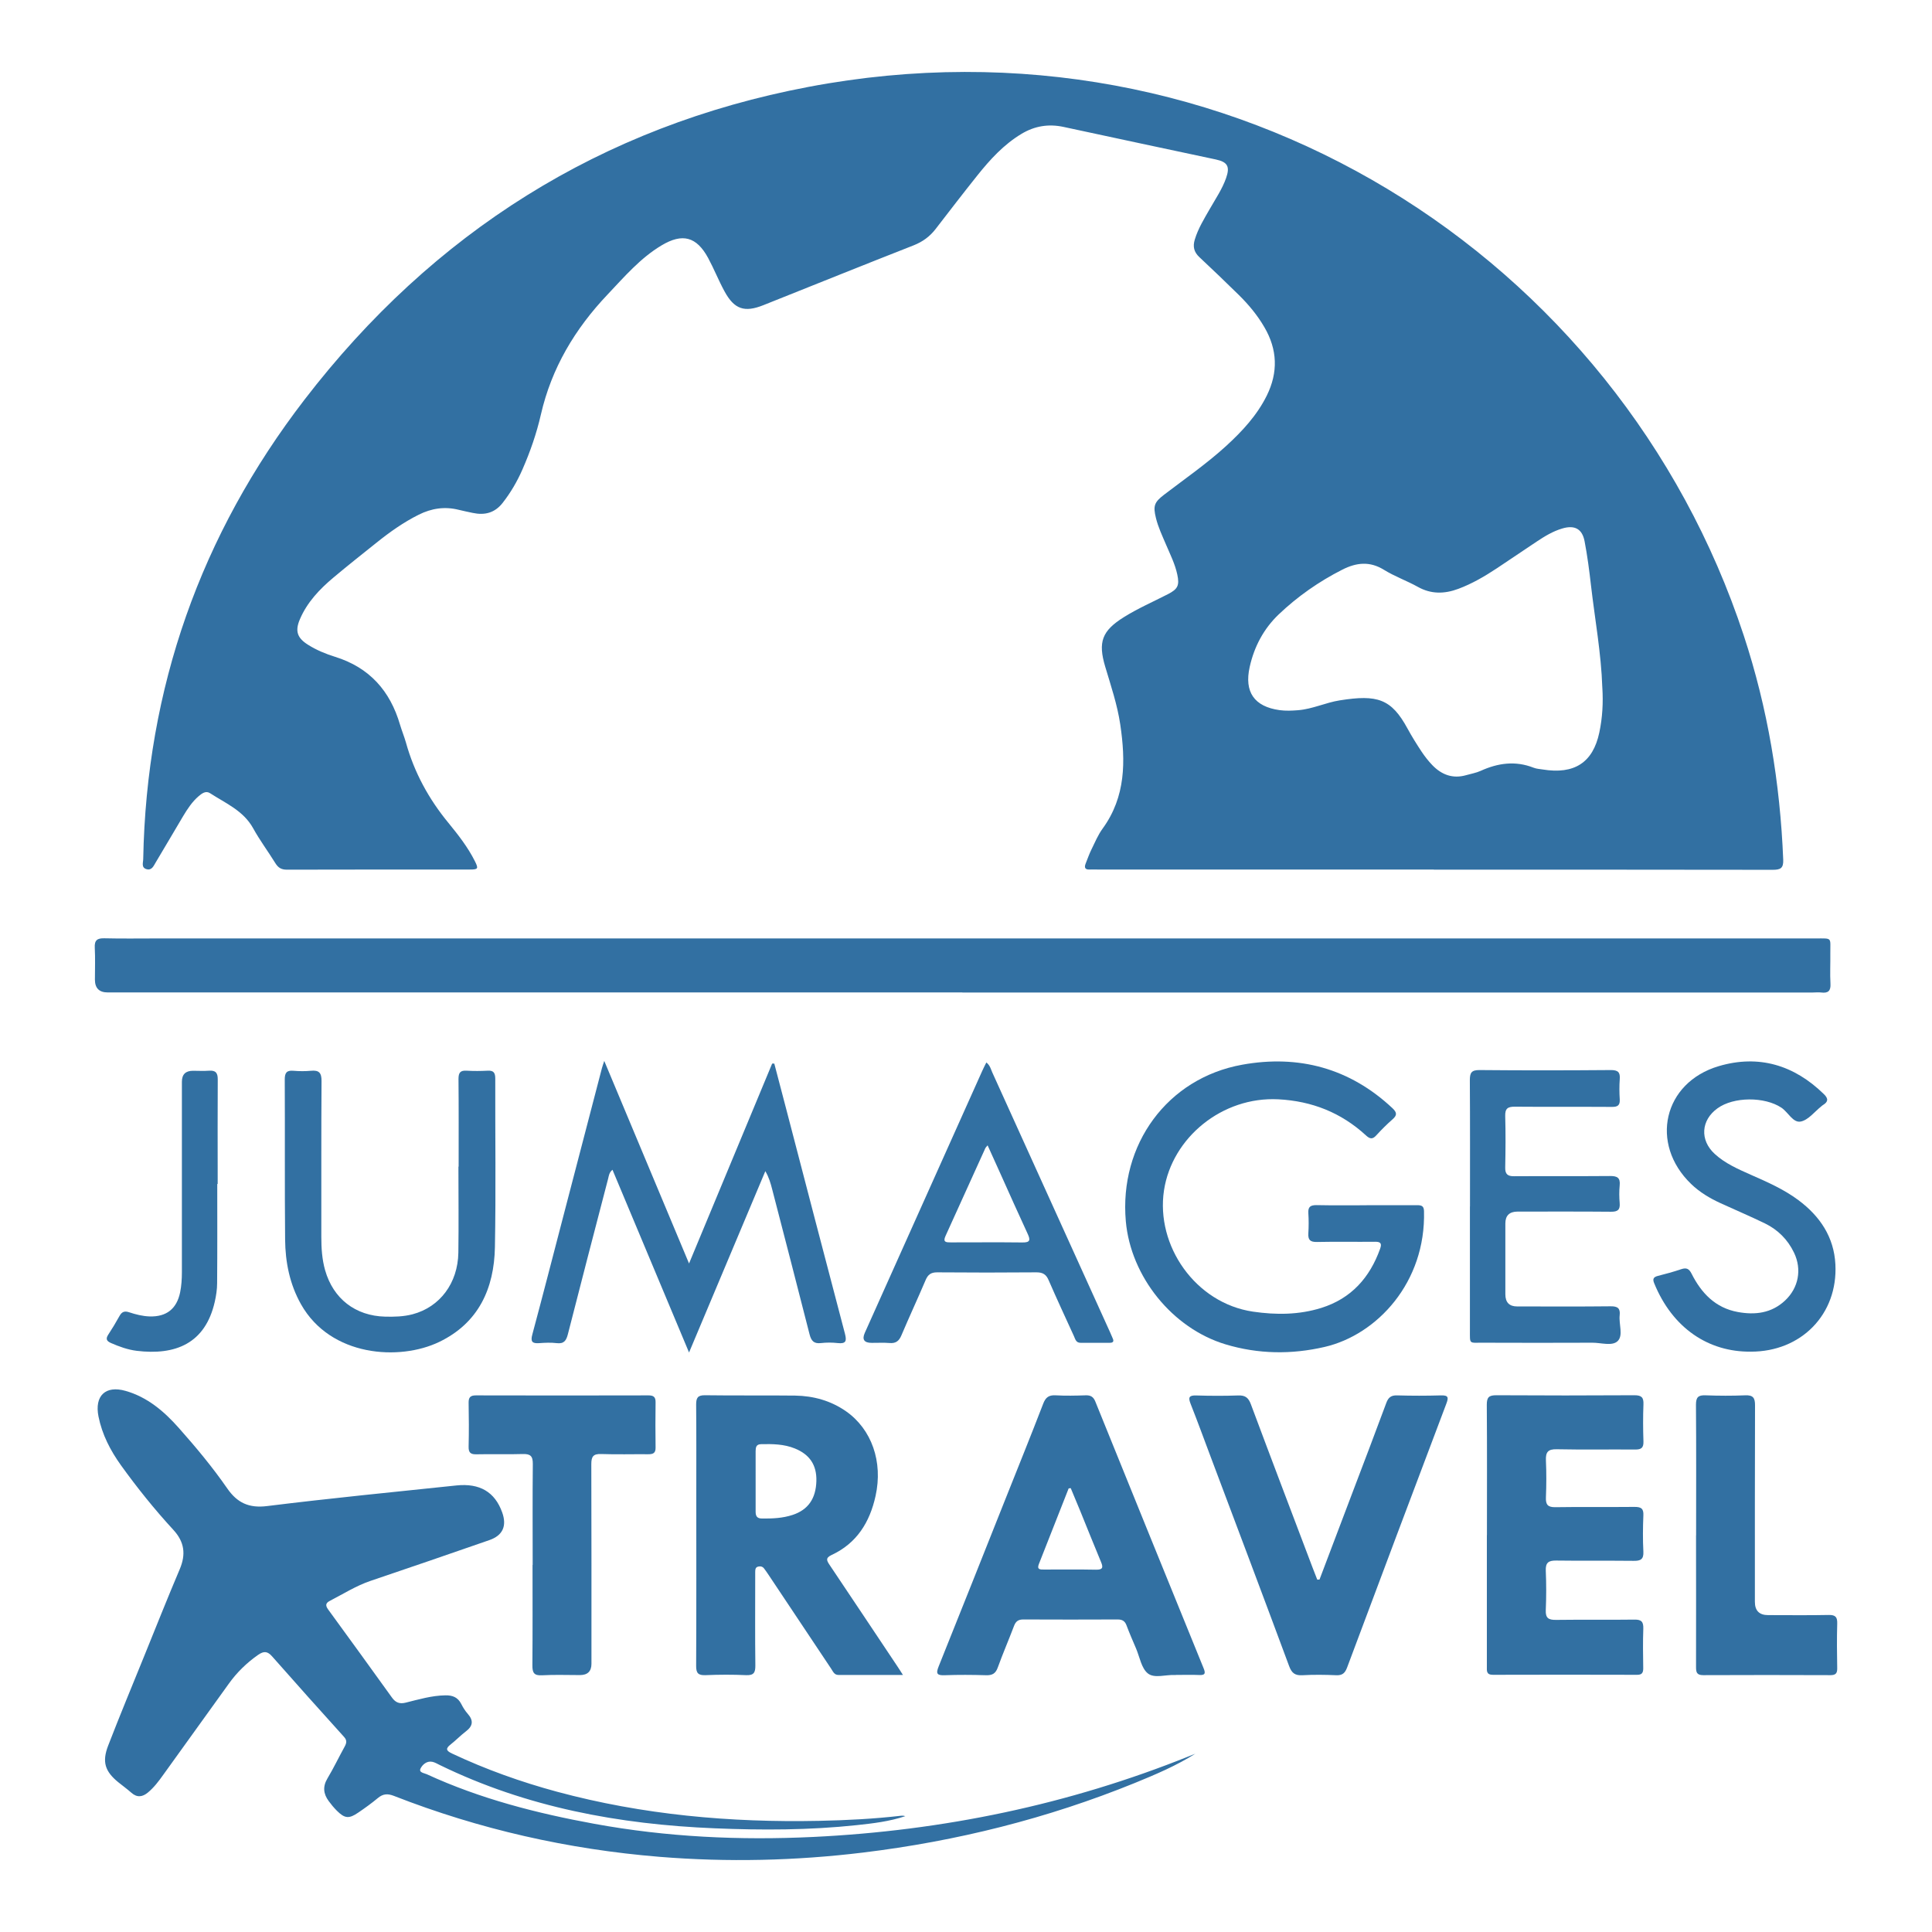
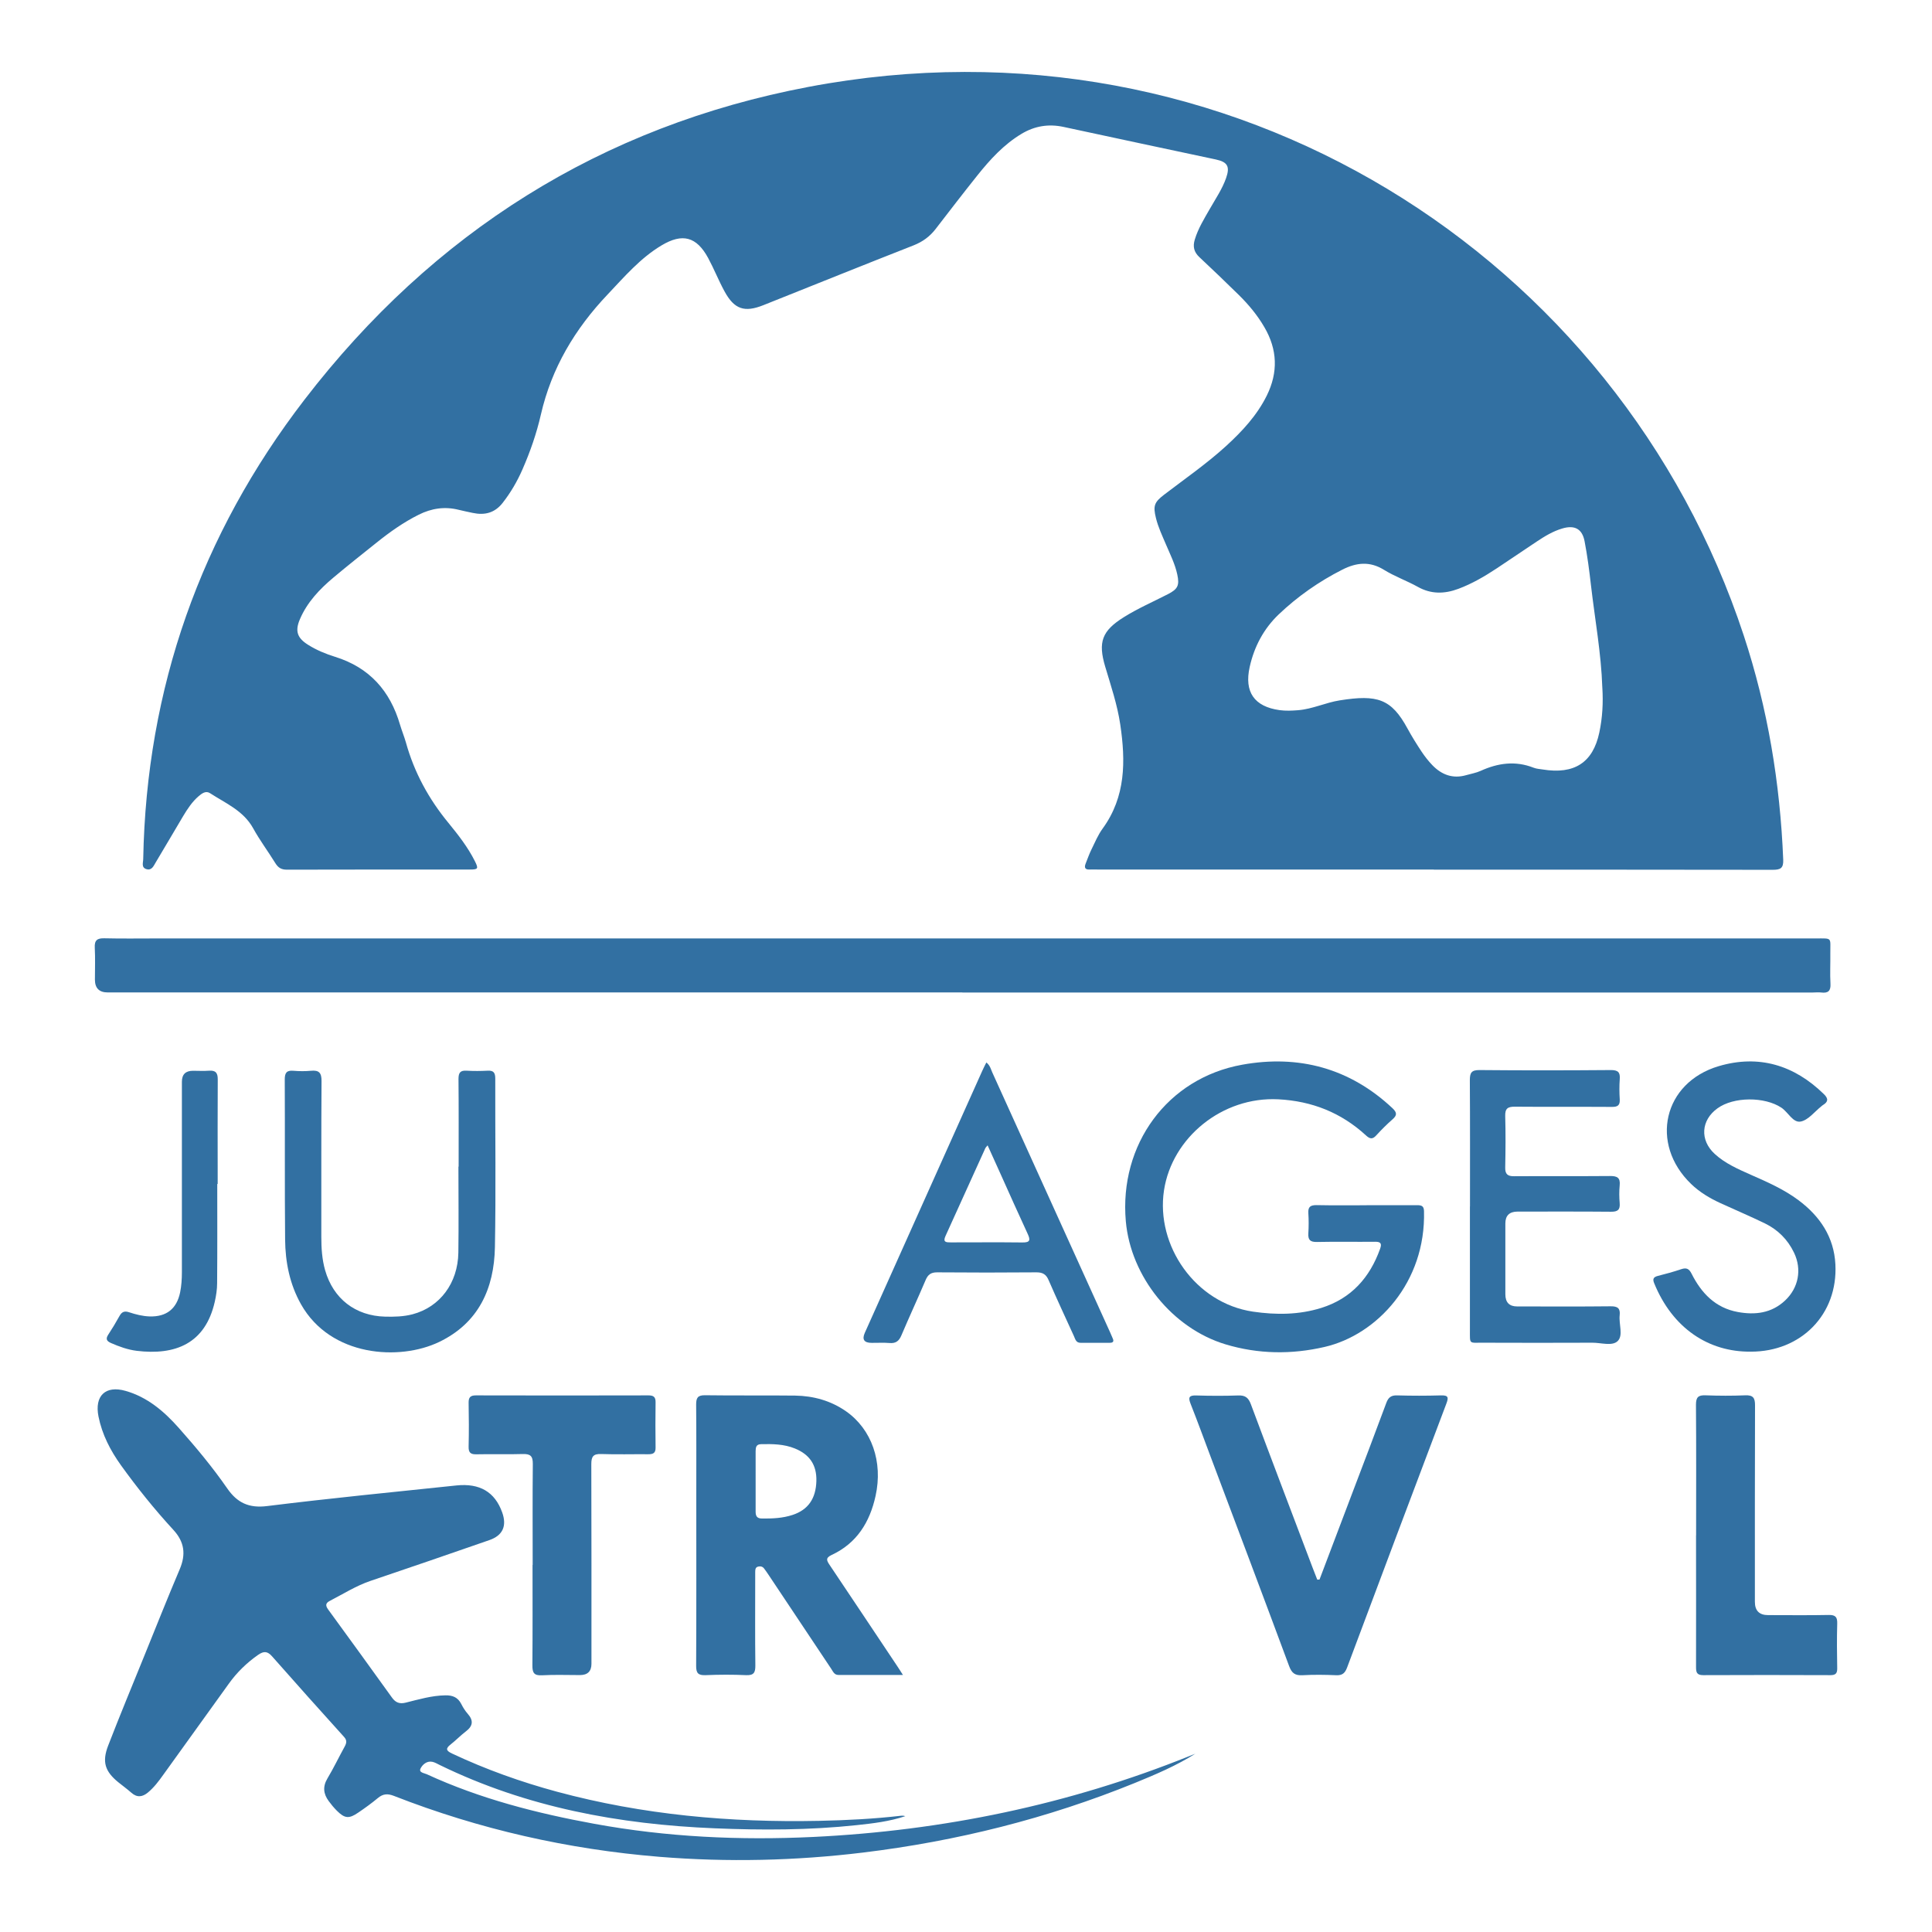
<svg xmlns="http://www.w3.org/2000/svg" viewBox="0 0 274.78 274.78">
  <g fill="#3270a2">
    <path d="m203.91 123.67c-15.94 0-31.89 0-47.83 0-.36 0-.72-.02-1.08 0-.72.04-.81-.31-.58-.88.27-.67.5-1.35.82-1.99.49-1 .93-2.06 1.58-2.95 3.3-4.53 3.28-9.6 2.51-14.81-.42-2.82-1.33-5.5-2.14-8.22-1.05-3.52-.46-5.1 2.66-7.05 2-1.25 4.17-2.19 6.27-3.27 1.4-.72 1.65-1.25 1.32-2.79-.32-1.5-1.01-2.86-1.6-4.25-.53-1.25-1.12-2.48-1.44-3.8-.42-1.71-.23-2.23 1.15-3.29 2.98-2.28 6.08-4.42 8.86-6.96 2.28-2.09 4.37-4.34 5.76-7.15 1.63-3.3 1.52-6.54-.34-9.72-.99-1.71-2.24-3.21-3.64-4.59-1.85-1.82-3.73-3.62-5.62-5.39-.77-.72-.94-1.51-.64-2.49.48-1.59 1.35-2.98 2.16-4.4s1.74-2.78 2.29-4.34c.58-1.65.21-2.29-1.46-2.65-7.22-1.54-14.45-3.07-21.66-4.63-2.14-.46-4.12-.13-5.98.99-2.51 1.51-4.45 3.63-6.25 5.88-2.02 2.53-3.99 5.09-5.97 7.66-.83 1.07-1.83 1.8-3.11 2.31-7.14 2.8-14.25 5.67-21.37 8.51-2.7 1.08-4.15.59-5.54-1.97-.84-1.54-1.49-3.19-2.32-4.73-1.65-3.04-3.65-3.58-6.63-1.8-3.03 1.81-5.29 4.47-7.68 6.99-4.63 4.88-7.96 10.44-9.48 17.06-.61 2.68-1.52 5.3-2.63 7.83-.74 1.69-1.66 3.27-2.8 4.73-1.13 1.45-2.56 1.8-4.26 1.44-.66-.14-1.33-.28-1.99-.44-1.99-.5-3.86-.22-5.69.69-2.16 1.08-4.11 2.46-5.98 3.96-2.06 1.65-4.13 3.28-6.15 4.98-1.97 1.65-3.74 3.51-4.77 5.92-.73 1.69-.39 2.68 1.16 3.65 1.19.75 2.5 1.29 3.82 1.7 4.9 1.52 7.85 4.84 9.26 9.68.25.84.59 1.66.83 2.5 1.18 4.26 3.25 8.05 6.06 11.46 1.39 1.7 2.75 3.44 3.74 5.41.55 1.09.48 1.21-.72 1.21-8.67 0-17.34 0-26.01.02-.79 0-1.24-.28-1.64-.93-1.03-1.67-2.21-3.24-3.15-4.95-1.39-2.52-3.92-3.56-6.14-5-.6-.39-1.16.04-1.62.43-.92.79-1.58 1.8-2.2 2.83-1.31 2.19-2.59 4.41-3.91 6.6-.3.5-.56 1.18-1.33.94-.75-.24-.44-.95-.44-1.44.46-24.3 8.17-46.13 22.94-65.33 18.27-23.76 42.2-38.89 71.67-44.48 59.99-11.38 115.26 24.07 133.03 78.03 3.41 10.35 5.17 20.99 5.61 31.87.05 1.22-.38 1.45-1.49 1.45-16.06-.03-32.13-.02-48.19-.02zm23.98-25.88c-.16-4.88-1.05-9.68-1.61-14.52-.24-2.1-.51-4.2-.91-6.28-.34-1.79-1.43-2.35-3.19-1.82-1.32.39-2.48 1.1-3.61 1.85-1.9 1.25-3.77 2.55-5.67 3.8-1.74 1.15-3.53 2.2-5.49 2.93s-3.87.78-5.77-.29c-1.57-.87-3.29-1.48-4.81-2.42-2.02-1.25-3.92-1.03-5.9-.03-3.34 1.69-6.38 3.82-9.08 6.39-2.12 2.03-3.47 4.57-4.11 7.45-.8 3.57.65 5.65 4.25 6.15.88.12 1.75.08 2.63.01 2.05-.16 3.93-1.09 5.93-1.4 5.34-.85 7.33-.23 9.63 4 .61 1.12 1.29 2.21 1.99 3.27.46.69.98 1.36 1.56 1.96 1.32 1.36 2.9 1.95 4.79 1.41.69-.2 1.42-.32 2.06-.61 2.46-1.12 4.95-1.47 7.54-.45.4.16.86.18 1.29.25 4.49.73 7.14-.97 8.05-5.24.45-2.12.57-4.27.43-6.43z" />
    <path d="m170.06 249.39c-2.72 1.72-5.68 2.98-8.67 4.2-12.43 5.05-25.31 8.27-38.63 9.89-9.63 1.17-19.28 1.39-28.94.61-13.01-1.06-25.63-3.91-37.8-8.67-.9-.35-1.55-.3-2.28.31-.89.74-1.83 1.42-2.79 2.07-1.32.91-1.93.84-3.04-.27-.42-.42-.81-.89-1.16-1.37-.76-1.03-.87-2.06-.18-3.22.88-1.47 1.62-3.03 2.45-4.53.28-.51.35-.9-.09-1.38-3.43-3.8-6.84-7.6-10.22-11.44-.66-.75-1.17-.8-2.01-.22-1.62 1.14-3.01 2.49-4.16 4.1-3.1 4.32-6.21 8.63-9.31 12.94-.65.91-1.32 1.81-2.19 2.53-.77.64-1.54.76-2.36.03-.6-.53-1.25-1-1.87-1.5-1.87-1.53-2.32-2.88-1.43-5.19 1.64-4.25 3.39-8.45 5.1-12.67 1.68-4.14 3.33-8.3 5.08-12.42.9-2.12.68-3.88-.9-5.6-2.68-2.91-5.16-6-7.47-9.21-1.5-2.1-2.67-4.36-3.18-6.91-.59-2.94.98-4.47 3.85-3.65 3.1.88 5.48 2.91 7.57 5.27 2.44 2.75 4.8 5.58 6.89 8.6 1.41 2.04 3.08 2.84 5.68 2.51 8.95-1.11 17.93-1.99 26.9-2.93 3.34-.35 5.48.93 6.52 3.82.7 1.94.09 3.3-1.84 3.96-5.62 1.95-11.24 3.89-16.88 5.79-2.06.7-3.88 1.86-5.8 2.85-.62.32-.62.68-.22 1.23 3.04 4.16 6.06 8.34 9.07 12.52.5.7 1.07.94 1.95.72 1.85-.46 3.7-1.01 5.64-1.04 1.02-.02 1.77.27 2.26 1.22.25.5.55.98.92 1.4.83.94.77 1.72-.24 2.49-.76.58-1.43 1.28-2.18 1.87-.76.59-.65.9.18 1.29 4.82 2.27 9.81 4.05 14.95 5.44 12.2 3.29 24.65 4.4 37.25 4.14 3.92-.08 7.82-.28 11.71-.73.19-.02.38 0 .57.06-2.25.76-4.58 1.03-6.91 1.28-6.73.72-13.49.73-20.23.45-13.56-.56-26.72-2.98-39.05-8.99-.36-.17-.72-.4-1.1-.47-.78-.15-1.38.41-1.65.94-.31.6.52.66.88.83 7.6 3.5 15.63 5.55 23.82 7.05 10.31 1.89 20.71 2.37 31.15 1.87 18.45-.89 36.32-4.59 53.49-11.5.29-.12.59-.23.88-.35z" />
    <path d="m136.88 141.15c-40.52 0-81.04 0-121.56 0q-1.81 0-1.82-1.81c0-1.52.06-3.04-.02-4.55-.06-1.08.36-1.37 1.39-1.34 2.48.06 4.95.02 7.43.02h235.93c2.44 0 2.07-.2 2.09 2.13.02 1.44-.06 2.88.02 4.31.06 1.03-.34 1.37-1.31 1.25-.39-.05-.8 0-1.2 0-40.32 0-80.64 0-120.96 0z" />
    <path d="m128.41 238.22c-3.22 0-6.2 0-9.17 0-.6 0-.77-.51-1.03-.89-2.97-4.45-5.94-8.91-8.91-13.36-.2-.3-.4-.59-.62-.88-.21-.29-.52-.36-.85-.28-.41.1-.41.44-.42.76s0 .64 0 .96c0 4.11-.03 8.23.02 12.34.01 1-.21 1.43-1.32 1.38-1.91-.09-3.84-.08-5.75 0-1.05.04-1.36-.27-1.35-1.34.04-8.03.02-16.06.02-24.09 0-4.35.02-8.71-.02-13.06 0-.96.23-1.33 1.26-1.32 4.27.06 8.55 0 12.82.05 2.6.04 5.06.72 7.22 2.22 3.67 2.56 5.29 7.2 4.22 12.04-.82 3.75-2.68 6.75-6.26 8.41-.92.43-.67.83-.26 1.44 3.21 4.78 6.39 9.56 9.59 14.35.24.35.46.71.82 1.27zm-20.94-27.53v4.31c0 .61.19.97.89.97 1.48.02 2.95-.04 4.37-.51 2.21-.73 3.31-2.32 3.38-4.82.06-2.26-.94-3.77-3.06-4.63-1.55-.63-3.18-.65-4.83-.61-.69.02-.74.48-.75.98z" />
-     <path d="m167.22 238.23s-.08 0-.12 0c-1.31-.07-2.92.52-3.85-.23-.91-.73-1.15-2.3-1.66-3.51-.47-1.1-.95-2.2-1.37-3.32-.23-.62-.6-.84-1.26-.84-4.47.02-8.94.02-13.42 0-.71 0-1.07.26-1.32.92-.75 1.98-1.59 3.92-2.31 5.91-.31.87-.79 1.13-1.68 1.1-1.95-.06-3.91-.07-5.87 0-1.09.04-1.28-.21-.86-1.25 3.19-7.92 6.33-15.86 9.49-23.79 1.8-4.52 3.63-9.04 5.38-13.58.34-.89.79-1.24 1.75-1.19 1.43.08 2.87.05 4.31 0 .7-.02 1.08.22 1.35.88 5.12 12.65 10.25 25.29 15.4 37.93.3.73.23 1.01-.62.97-1.12-.05-2.24-.01-3.35-.01zm-14.93-26.58c-.1.01-.2.03-.3.04-1.41 3.59-2.82 7.18-4.24 10.77-.31.79.21.77.72.77 2.47 0 4.94-.03 7.41.02 1.01.02 1.03-.35.7-1.13-1-2.39-1.95-4.79-2.93-7.19-.45-1.09-.9-2.18-1.36-3.27z" />
-     <path d="m211.48 218.36c0-6.19.03-12.38-.02-18.58 0-1.07.32-1.34 1.36-1.34 6.55.04 13.1.04 19.65 0 1.01 0 1.31.32 1.27 1.3-.07 1.76-.06 3.52 0 5.27.03.92-.32 1.16-1.19 1.15-3.71-.03-7.43.04-11.14-.04-1.25-.03-1.59.41-1.54 1.59.08 1.75.07 3.52 0 5.27-.04 1.02.27 1.4 1.35 1.38 3.75-.06 7.51 0 11.26-.04.9 0 1.3.21 1.25 1.2-.07 1.71-.09 3.44 0 5.15.06 1.11-.4 1.34-1.39 1.32-3.67-.04-7.35.01-11.03-.04-1.07-.01-1.5.3-1.46 1.42.08 1.87.08 3.76 0 5.63-.05 1.15.4 1.4 1.46 1.39 3.71-.05 7.43.01 11.14-.04 1.02-.02 1.3.32 1.27 1.3-.07 1.88-.04 3.75-.01 5.63 0 .65-.2.93-.89.92-6.83-.02-13.66-.02-20.49 0-.96 0-.86-.58-.86-1.18 0-6.23 0-12.46 0-18.7z" />
    <path d="m194.36 171.41h7.19c.59 0 .96.08.98.83.28 10.15-6.69 17.61-14.14 19.33-4.71 1.09-9.44 1.03-14.09-.37-7.56-2.28-13.48-9.63-14.18-17.51-.96-10.9 5.89-20.34 16.55-22.26 8.03-1.45 15.29.48 21.37 6.18.67.63.67 1.02 0 1.6-.81.71-1.58 1.48-2.3 2.27-.53.59-.91.52-1.47 0-3.52-3.23-7.66-4.88-12.46-5.13-7.96-.41-15.11 5.43-16.26 12.95-1.19 7.85 4.45 16.04 12.66 17.25 3.29.48 6.53.46 9.71-.53 4.25-1.33 6.9-4.3 8.37-8.42.26-.73.09-1-.72-.99-2.76.03-5.51-.03-8.27.03-.96.02-1.28-.3-1.22-1.23.06-.95.06-1.92 0-2.87-.06-.92.32-1.15 1.19-1.14 2.36.05 4.71.02 7.07.02z" />
-     <path d="m110.12 151.25c.55 2.11 1.11 4.22 1.66 6.33 2.79 10.7 5.57 21.4 8.39 32.09.27 1.04.17 1.48-1.02 1.35-.79-.09-1.6-.09-2.39 0-1.01.12-1.38-.32-1.62-1.25-1.75-6.89-3.54-13.76-5.32-20.64-.22-.84-.45-1.68-.97-2.56-3.57 8.49-7.14 16.98-10.85 25.79-3.7-8.84-7.27-17.36-10.89-25.99-.48.4-.51.84-.61 1.24-1.92 7.38-3.85 14.75-5.73 22.14-.23.91-.55 1.4-1.58 1.28-.83-.1-1.68-.06-2.51 0-.98.07-1.25-.21-.97-1.23 1.48-5.51 2.9-11.04 4.34-16.56 1.85-7.11 3.7-14.21 5.56-21.32.07-.27.17-.52.33-1.03 4.03 9.62 7.97 19.03 12.06 28.81 4.03-9.7 7.92-19.07 11.82-28.43h.31z" />
    <path d="m187.68 224.62c1.54-4.06 3.08-8.12 4.62-12.19 1.63-4.29 3.27-8.58 4.86-12.88.29-.8.69-1.12 1.56-1.09 2.08.06 4.15.06 6.23 0 1.05-.03 1.09.3.76 1.17-4.73 12.51-9.44 25.02-14.12 37.54-.3.79-.67 1.13-1.55 1.09-1.59-.07-3.2-.09-4.79 0-1.05.06-1.53-.29-1.9-1.29-3.69-9.95-7.44-19.88-11.18-29.82-.94-2.5-1.86-5.02-2.84-7.5-.34-.87-.25-1.21.78-1.18 2 .06 4 .07 5.99 0 1-.04 1.46.31 1.81 1.26 2.9 7.78 5.86 15.53 8.8 23.3.21.55.43 1.09.64 1.64.1 0 .21-.01.31-.02z" />
    <path d="m75.76 222.57c0-4.79-.03-9.58.02-14.37.01-1.13-.36-1.43-1.44-1.4-2.19.07-4.39-.01-6.59.04-.84.02-1.12-.26-1.1-1.1.05-2.08.04-4.15 0-6.23-.01-.77.25-1.05 1.03-1.05 8.19.02 16.37.02 24.56 0 .71 0 1.01.23 1 .97-.03 2.16-.03 4.31 0 6.47.01.77-.35.93-1.03.93-2.24-.02-4.47.05-6.71-.03-1.14-.04-1.4.38-1.4 1.44.03 9.46.02 18.93.02 28.39q0 1.61-1.64 1.61c-1.8 0-3.6-.07-5.39.03-1.17.07-1.38-.4-1.37-1.44.04-4.75.02-9.5.02-14.25z" />
    <path d="m65.23 165.91c0-4.15.02-8.31-.02-12.46 0-.89.26-1.23 1.16-1.17 1 .06 2 .05 2.99 0 .86-.05 1.08.31 1.08 1.13-.02 7.99.1 15.98-.05 23.97-.11 5.89-2.33 10.79-7.93 13.48-5.65 2.72-15.44 2.11-19.65-5.36-1.61-2.86-2.23-5.99-2.26-9.21-.07-7.59-.01-15.18-.05-22.77 0-.94.27-1.31 1.22-1.23.83.07 1.68.08 2.51 0 1.14-.11 1.51.29 1.5 1.46-.05 7.39-.02 14.78-.03 22.17 0 1.61.1 3.19.54 4.74 1.16 4.06 4.31 6.49 8.53 6.6 1.32.03 2.63 0 3.92-.34 3.87-1.03 6.43-4.41 6.5-8.77.06-4.07.01-8.15.01-12.22h.01z" />
    <path d="m209.07 171.61c0-5.99.02-11.98-.02-17.98 0-1.04.22-1.45 1.37-1.44 6.23.06 12.46.05 18.69 0 1.02 0 1.34.32 1.26 1.3-.07.95-.06 1.92 0 2.87.05.86-.31 1.08-1.12 1.07-4.59-.03-9.19.01-13.78-.03-1.03-.01-1.42.25-1.39 1.34.07 2.43.05 4.87 0 7.31-.02.94.34 1.25 1.26 1.24 4.55-.03 9.11.01 13.66-.03 1.03-.01 1.47.26 1.36 1.34-.08.83-.07 1.68 0 2.51.08.95-.28 1.24-1.22 1.23-4.43-.04-8.87-.02-13.3-.02q-1.74 0-1.74 1.69v10.07q0 1.73 1.68 1.73c4.43 0 8.87.03 13.3-.02.99-.01 1.39.28 1.28 1.28-.14 1.25.55 2.88-.3 3.68-.78.74-2.37.21-3.59.22-5.19.02-10.39.02-15.58 0-2 0-1.82.24-1.83-1.77 0-5.87 0-11.74 0-17.62z" />
    <path d="m249 192.24c-6 .06-11.13-3.33-13.74-9.75-.24-.59-.09-.86.52-1.02 1.12-.28 2.24-.59 3.34-.96.75-.25 1.11-.06 1.47.65 1.39 2.76 3.39 4.86 6.57 5.44 2.45.45 4.79.18 6.72-1.63 1.92-1.8 2.42-4.42 1.28-6.8-.89-1.87-2.3-3.27-4.14-4.17-2.08-1.01-4.21-1.91-6.32-2.88-1.53-.7-2.97-1.56-4.19-2.74-5.92-5.71-3.95-14.42 3.95-16.75 5.67-1.67 10.71-.16 14.95 3.99.69.67.58 1.11-.16 1.56-.07.04-.13.1-.19.15-.97.77-1.86 1.96-2.94 2.18-1.1.23-1.79-1.32-2.76-1.97-2.38-1.58-6.79-1.58-9.1.1-2.34 1.69-2.52 4.51-.39 6.47 1.49 1.37 3.34 2.17 5.16 2.98 2.34 1.03 4.69 2.06 6.75 3.6 3.06 2.28 5.06 5.24 5.26 9.13.37 7.1-4.86 12.44-12.04 12.42z" />
    <path d="m241.23 218.37c0-6.19.03-12.39-.02-18.58 0-1.08.33-1.38 1.37-1.34 1.88.07 3.76.08 5.63 0 1.13-.05 1.41.37 1.4 1.44-.03 9.31-.02 18.62-.02 27.93q0 1.89 1.88 1.89c2.88 0 5.75.04 8.63-.02.97-.02 1.23.32 1.2 1.24-.06 2.12-.04 4.24 0 6.35.01.73-.24.97-.97.97-6.03-.02-12.07-.03-18.1 0-.94 0-1.01-.45-1.01-1.18.02-6.23 0-12.47 0-18.7z" />
    <path d="m140.3 151.12c.52.42.63.96.83 1.41 5.59 12.32 11.18 24.64 16.76 36.97.13.29.25.59.38.88.19.42.01.6-.41.6-1.4 0-2.8 0-4.19 0-.64 0-.74-.53-.93-.95-1.21-2.65-2.44-5.29-3.6-7.96-.35-.82-.83-1.11-1.72-1.11-4.71.04-9.42.04-14.14 0-.85 0-1.29.3-1.62 1.07-1.12 2.64-2.34 5.25-3.46 7.9-.35.83-.82 1.16-1.71 1.08-.83-.07-1.68-.01-2.51-.02q-1.62 0-.98-1.43c3-6.7 6.01-13.4 9.01-20.1 2.56-5.72 5.13-11.43 7.69-17.15.17-.39.37-.77.58-1.19zm.16 11.78c-.21.25-.28.31-.31.38-1.89 4.17-3.78 8.35-5.68 12.52-.41.9.13.9.76.9 3.39 0 6.78-.03 10.17.01 1.13.02 1.17-.35.75-1.25-1.31-2.82-2.57-5.66-3.85-8.5-.59-1.3-1.18-2.6-1.84-4.07z" />
    <path d="m30.9 168.38c0 4.71.02 9.43-.02 14.14 0 .87-.14 1.76-.33 2.61-1.35 5.98-5.62 7.66-11.12 6.99-1.27-.16-2.48-.6-3.65-1.11-.61-.27-.78-.58-.39-1.18.57-.87 1.11-1.76 1.61-2.67.33-.6.72-.74 1.37-.52.95.31 1.92.56 2.92.59 2.39.07 3.85-1.09 4.33-3.43.19-.94.25-1.9.25-2.86 0-9.03 0-18.06 0-27.09q0-1.56 1.58-1.56c.76 0 1.52.05 2.28-.01.95-.07 1.25.32 1.24 1.25-.03 4.51-.01 9.03-.01 13.54v1.32c-.02 0-.04 0-.06 0z" />
  </g>
</svg>